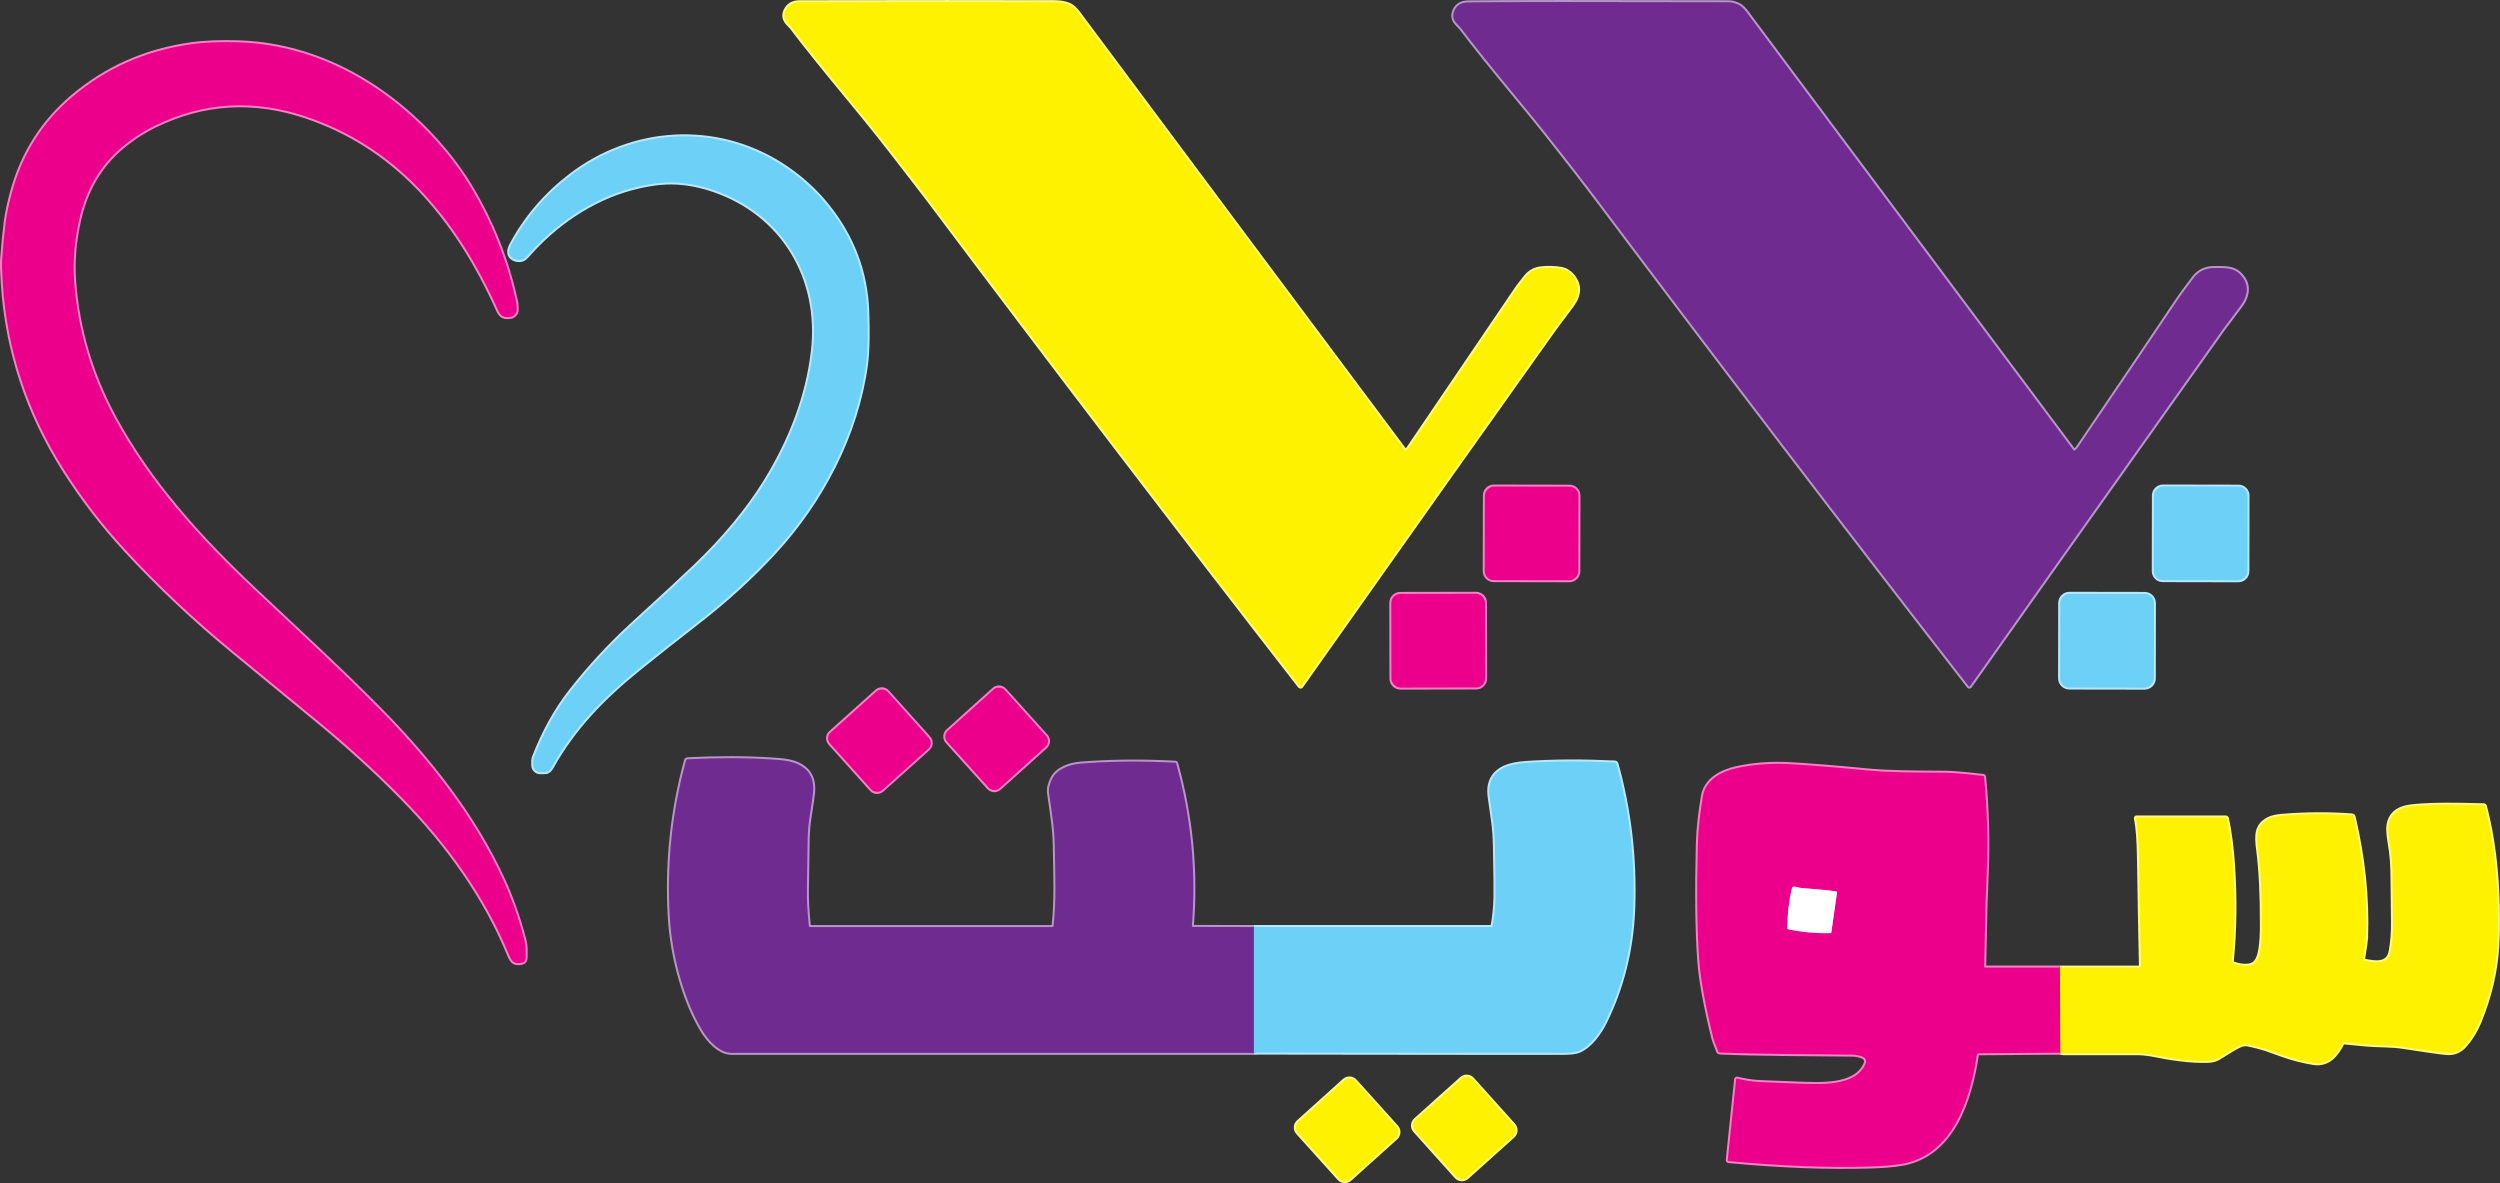
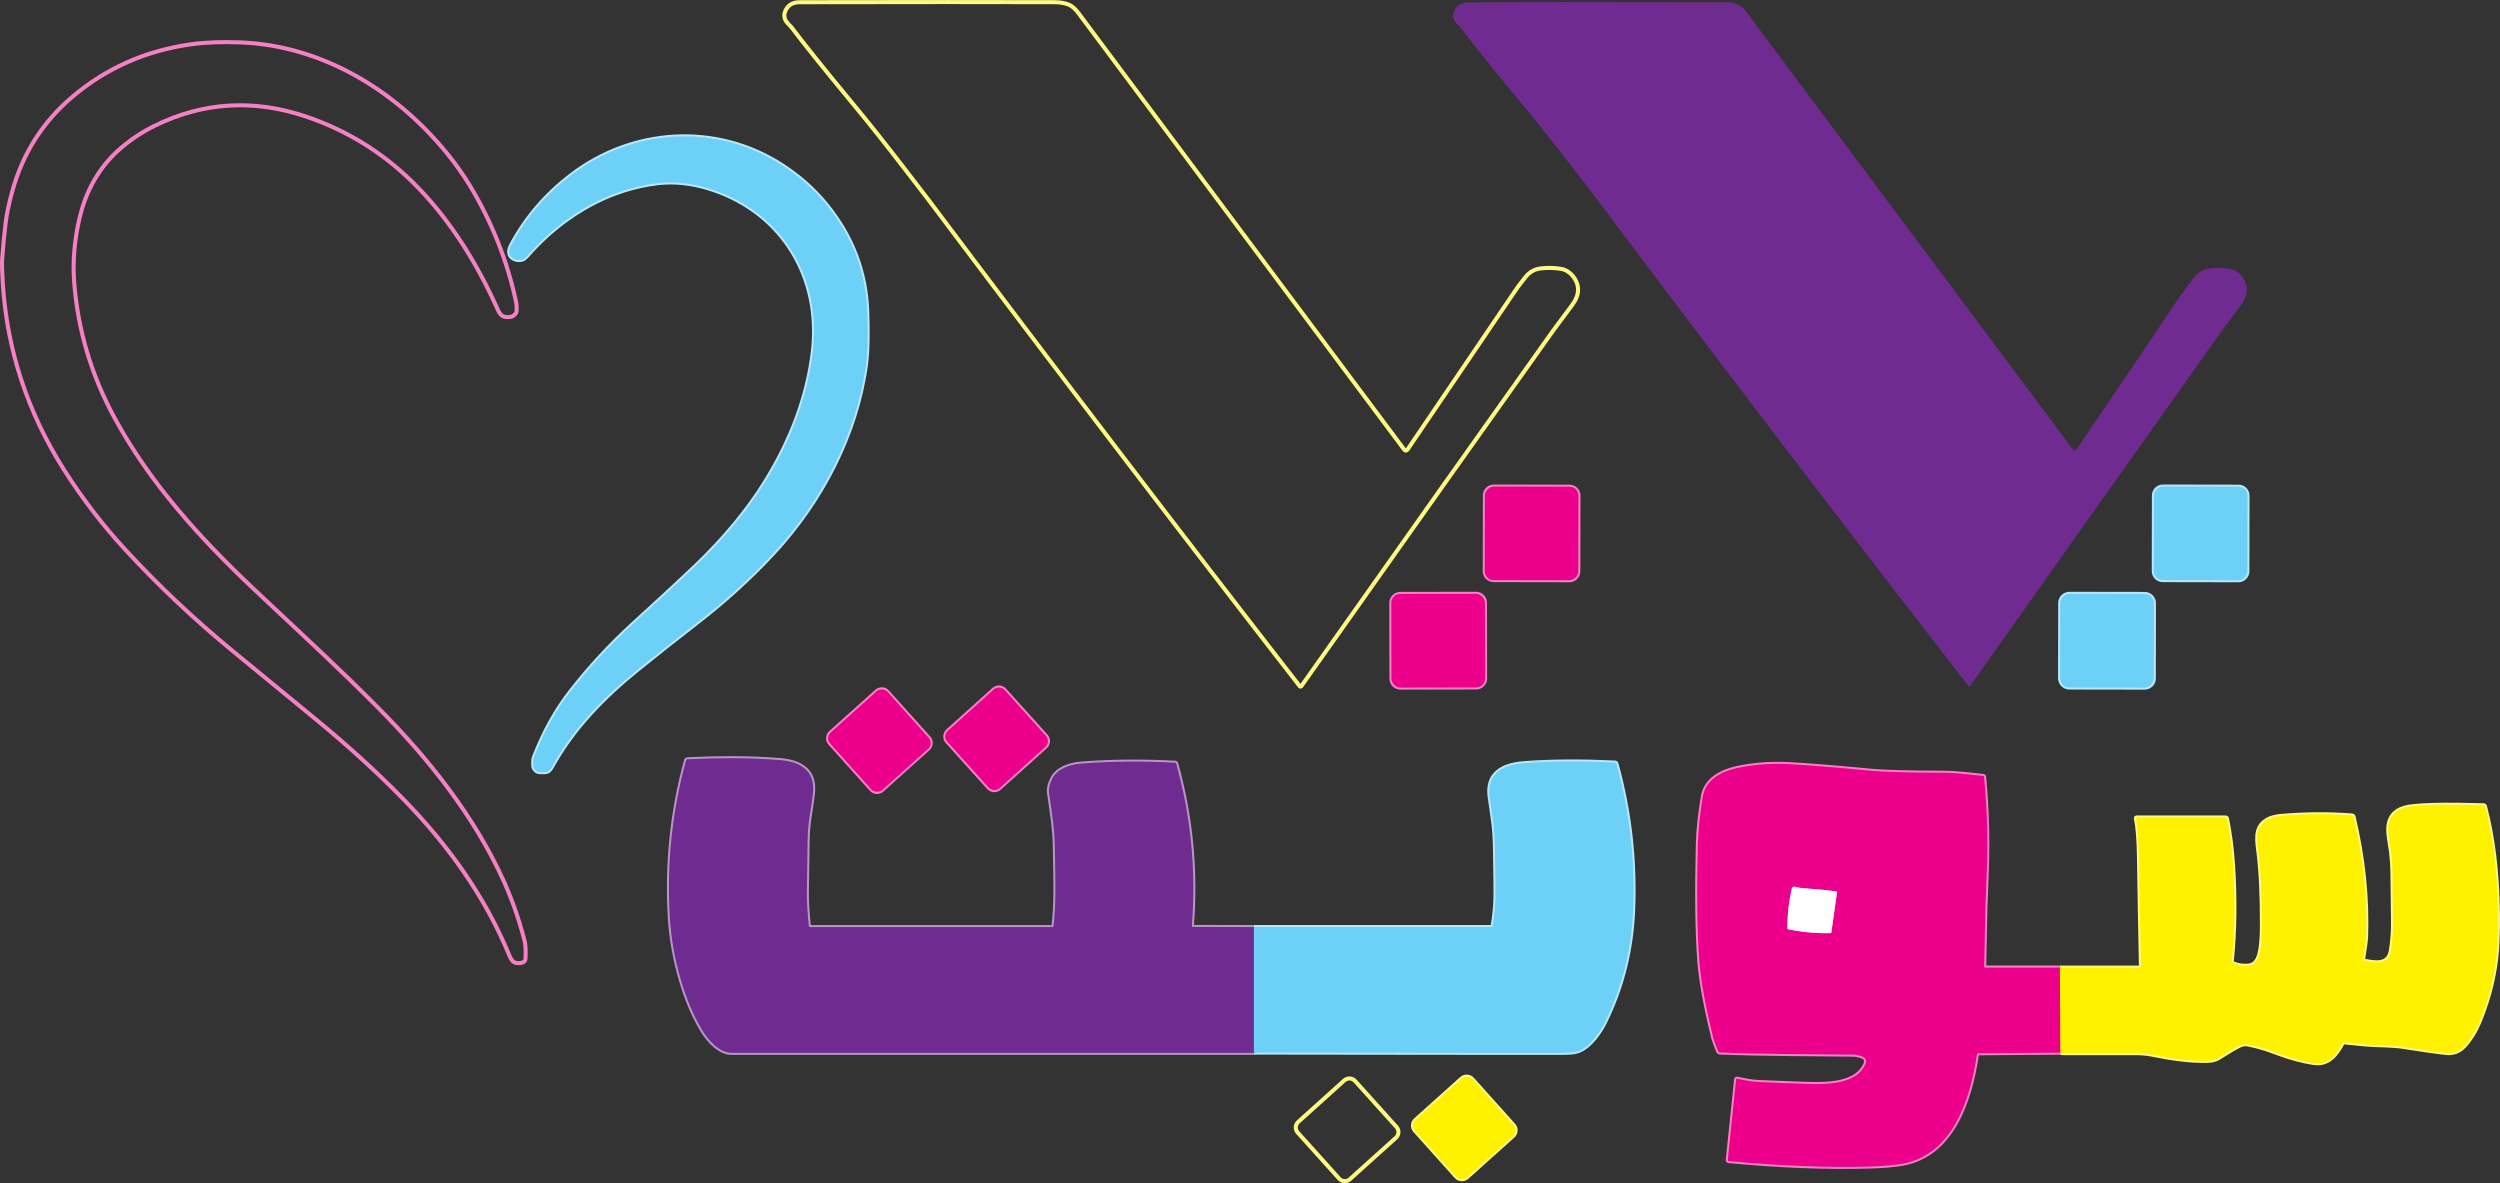
<svg xmlns="http://www.w3.org/2000/svg" id="Layer_1" data-name="Layer 1" viewBox="0 0 1233.17 583.6">
  <rect x="0" y="0" width="1233.17" height="583.6" fill="#333333" stroke="none" />
  <defs>
    <style>
      .cls-1 {
        stroke: #f680c5;
      }

      .cls-1, .cls-2, .cls-3, .cls-4, .cls-5, .cls-6 {
        fill: none;
        stroke-width: 2px;
      }

      .cls-7 {
        fill: #ec008b;
      }

      .cls-8 {
        fill: #6f2b90;
      }

      .cls-2 {
        stroke: #fff980;
      }

      .cls-3 {
        stroke: #b6e8fb;
      }

      .cls-9 {
        fill: #fff200;
      }

      .cls-10 {
        fill: #fff;
      }

      .cls-11 {
        fill: #6dd0f6;
      }

      .cls-4 {
        stroke: #f67946;
      }

      .cls-5 {
        stroke: #6e7ec3;
      }

      .cls-6 {
        stroke: #b795c8;
      }
    </style>
  </defs>
  <g>
    <path class="cls-2" d="M692.54,221.62c-47.08-62.97-100.56-134.63-160.44-214.98-1.65-2.23-3.25-3.66-4.79-4.3-1.99-.83-4.39-1.25-7.18-1.26-28.75-.09-70.65-.08-125.68.02-3.49,0-5.85,1.46-7.09,4.37-.93,2.18-.51,4.22,1.27,6.11,1.19,1.27,1.8,1.92,1.84,1.97,6.05,8.04,15.91,20.32,29.59,36.85,4.63,5.59,8.85,10.79,12.68,15.61,4.27,5.38,8.65,10.99,13.16,16.84,7.15,9.27,11.19,14.52,12.13,15.77,62.69,83.49,123.71,163.43,183.04,239.8.3.38.59.37.87-.02,52.17-73.89,93.65-132.45,124.44-175.68.33-.46,3.34-4.51,9.04-12.14,3.91-5.23,3.98-10.11.21-14.64-1.41-1.7-3.48-2.96-5.61-3.31-3.33-.55-6.67-.62-10.02-.23-3.02.35-5.51,1.76-7.48,4.23-2.32,2.92-3.73,4.76-4.24,5.51-18.23,26.84-36.19,53.32-53.88,79.44-.6.89-1.22.9-1.86.04" vector-effect="non-scaling-stroke" />
-     <path class="cls-6" d="M1023.55,222.15c-.25.19-.61.15-.79-.1,0,0,0,0,0,0-75.67-101.37-129.44-173.43-161.33-216.18-1.25-1.67-2.5-2.82-3.75-3.46-1.67-.86-3.4-1.29-5.19-1.29-66.69-.17-109.43-.14-128.22.07-3.83.04-6.22,1.72-7.18,5.03-.57,2-.04,3.86,1.61,5.57,1.24,1.28,1.88,1.96,1.93,2.03,6.31,8.38,15.98,20.42,28.99,36.13,5.15,6.22,9.36,11.39,12.62,15.5,10.12,12.75,19.17,24.44,27.14,35.06,60.89,81.11,121.49,160.48,181.79,238.1.11.14.31.16.45.04.02-.02.04-.04.06-.06,17.34-24.59,58.89-83.22,124.65-175.91.92-1.29,3.84-5.2,8.76-11.71,4.18-5.53,4.62-11.39-.72-16.22-3.1-2.8-7.45-2.52-11.99-2.55-4.41-.02-7.86,1.63-10.35,4.94-4.14,5.52-6.59,8.84-7.34,9.96-9.63,14.4-26.16,38.86-49.58,73.37-.48.71-1,1.27-1.55,1.69" vector-effect="non-scaling-stroke" />
    <path class="cls-1" d="M1.4,140.11c2.13,32.74,12.22,63.34,30.29,91.79,8.91,14.02,18.91,27.06,30,39.11,16.36,17.77,34.16,34.56,53.4,50.37,24.58,20.2,37.95,31.18,40.11,32.95,16.06,13.18,30.55,26.37,43.47,39.57,21.94,22.42,40.48,48.01,52.48,77.19.71,1.71,1.42,2.83,2.14,3.34,1.02.73,2.44.88,4.25.43.99-.23,1.69-1.11,1.7-2.13.05-3.13.23-5.91-.55-8.92-2.75-10.57-6.21-20.42-10.36-29.53-14.49-31.78-36.94-60.11-61.66-85.01-20.67-20.82-36-34.73-61.02-58.29-27.24-25.66-51.59-52.65-69.02-84.63-11.64-21.35-18.33-43.88-20.07-67.59-.71-9.71.11-19.82,2.48-30.34,3.31-14.71,10.23-26.55,20.74-35.51,5.12-4.36,10.69-8.01,16.71-10.96,23.82-11.65,48.61-13.15,74.37-4.49,21.31,7.17,39.88,18.98,55.71,35.45,16.51,17.18,29.1,37.82,38.85,59.56,1.54,3.44,2.88,4.43,6.78,3.76.61-.11,1.26-.55,1.95-1.34.48-.55.71-1.24.7-2.09-.03-1.82-.08-2.93-.17-3.33-4.34-20.49-11.93-39.73-22.78-57.7-3.37-5.57-7.2-10.98-11.49-16.24-25.2-30.85-61.4-53.09-101.9-54.62-9.33-.35-17.48-.03-24.45.96-22.29,3.16-41.76,11.8-58.39,25.91-14.65,12.43-24.54,28.03-29.67,46.79-1.57,5.73-2.61,10.62-3.13,14.67-.71,5.51-1.31,11.68-1.8,18.52-.16,2.31-.05,6.42.33,12.35" vector-effect="non-scaling-stroke" />
    <path class="cls-3" d="M253.2,127.57c1.12.64,2.44.84,3.97.61.9-.14,1.9-.84,3.01-2.11,13.56-15.54,31.53-27.88,51.38-33.2,6.26-1.68,11.9-2.62,16.93-2.83,7.47-.31,15.22.9,23.25,3.61,34.57,11.7,53.37,43.5,49.25,79.49-2.62,22.91-11.33,44.75-23.41,64.3-8.77,14.19-20.36,28.18-34.78,41.98-6.09,5.83-16.3,15.28-30.63,28.36-11.14,10.17-21.39,21.24-30.75,33.23-7.23,9.25-13.27,20.14-18.11,32.69-.27.7-.35,2.06-.25,4.07.03.56.17,1.02.43,1.39,1.52,2.16,2.71,1.7,5.34,1.7,1.68-.01,2.65-1.24,3.29-2.39,10.68-19.25,25.3-34.31,42.8-48.45,9.45-7.64,19.22-15.36,29.31-23.17,13.63-10.55,26.06-21.87,37.29-33.96,23.57-25.41,41-58.53,45.66-93.16.46-3.43.72-7.75.78-12.96.05-3.71-.01-8.04-.17-12.97-.65-19.57-7.36-37.18-20.12-52.85-6.24-7.66-13.72-14.26-22.45-19.81-32.37-20.55-73.24-17.89-103.62,5.32-12.33,9.42-22.07,20.75-29.22,34-.77,1.41-1.16,2.6-1.19,3.55-.04,1.59.63,2.77,2.01,3.56" vector-effect="non-scaling-stroke" />
    <path class="cls-1" d="M778.59,244.47c0-2.42-1.96-4.39-4.38-4.4h0l-37.36-.07c-2.42,0-4.39,1.96-4.4,4.38h0s-.07,37.36-.07,37.36c0,2.42,1.96,4.39,4.38,4.4h0l37.36.07c2.42,0,4.39-1.96,4.4-4.38h0s.07-37.36.07-37.36" vector-effect="non-scaling-stroke" />
    <path class="cls-3" d="M1108.62,244.51c0-2.45-1.98-4.44-4.43-4.45l-37.28-.07c-2.45,0-4.44,1.98-4.45,4.43l-.07,37.28c0,2.45,1.98,4.44,4.43,4.45h0l37.28.07c2.45,0,4.44-1.98,4.45-4.43l.07-37.28" vector-effect="non-scaling-stroke" />
    <path class="cls-1" d="M732.49,297.32c0-2.45-1.99-4.43-4.44-4.42l-37.34.07c-2.45,0-4.43,1.99-4.42,4.44l.07,37.34c0,2.45,1.99,4.43,4.44,4.42l37.34-.07c2.45,0,4.43-1.99,4.42-4.44l-.07-37.34" vector-effect="non-scaling-stroke" />
    <path class="cls-3" d="M1062.46,297.54c0-2.52-2.03-4.56-4.55-4.57h0l-37.1-.06c-2.52,0-4.56,2.03-4.57,4.55h0l-.06,37.1c0,2.52,2.03,4.56,4.55,4.57h0l37.1.06c2.52,0,4.56-2.03,4.57-4.55h0l.06-37.1" vector-effect="non-scaling-stroke" />
    <path class="cls-1" d="M495.53,340.35c-1.39-1.54-3.77-1.67-5.31-.28l-22.7,20.44c-1.54,1.39-1.67,3.77-.28,5.31l20.44,22.7c1.39,1.54,3.77,1.67,5.31.28l22.7-20.44c1.54-1.39,1.67-3.77.28-5.31l-20.44-22.7" vector-effect="non-scaling-stroke" />
-     <path class="cls-1" d="M437.76,341.26c-1.39-1.55-3.77-1.68-5.32-.29h0s-22.72,20.38-22.72,20.38c-1.55,1.39-1.68,3.77-.29,5.32h0l20.38,22.72c1.39,1.55,3.77,1.68,5.32.29h0l22.72-20.38c1.55-1.39,1.68-3.77.29-5.32h0l-20.38-22.72" vector-effect="non-scaling-stroke" />
+     <path class="cls-1" d="M437.76,341.26c-1.39-1.55-3.77-1.68-5.32-.29h0s-22.72,20.38-22.72,20.38c-1.55,1.39-1.68,3.77-.29,5.32l20.38,22.72c1.39,1.55,3.77,1.68,5.32.29h0l22.72-20.38c1.55-1.39,1.68-3.77.29-5.32h0l-20.38-22.72" vector-effect="non-scaling-stroke" />
    <path class="cls-3" d="M618.52,519.34c.65-.09,1.26-.14,1.85-.14,77.11.11,127.41.16,150.92.13,3.51,0,6.02-.32,7.53-.95,5.71-2.39,10.39-9.13,12.92-14.28,8.5-17.31,13.12-35.93,13.87-55.88.92-24.57-1.84-48.42-8.29-71.54-.09-.34-.32-.52-.67-.54-15.84-.77-30.49-.7-43.95.22-4.13.29-7.39.92-9.76,1.9-6.46,2.66-9.16,7.66-8.1,14.99.77,5.4,1.35,9.51,1.74,12.34.46,3.35.74,7.47.83,12.38.26,13.21.35,21.49.27,24.83-.11,4.71-.58,9.37-1.43,13.99-.06.33-.26.5-.6.5h-117.14" vector-effect="non-scaling-stroke" />
    <path class="cls-6" d="M618.51,457.29l-30.13-.06c-.34,0-.5-.18-.47-.51,2.17-27.19-.42-53.92-7.75-80.17-.05-.2-.18-.31-.39-.32-16.63-.88-32.26-.73-46.88.45-5,.4-11.26,2.49-13.72,7.16-1.43,2.73-2,5.19-1.69,7.4,1.61,11.41,2.7,17.71,2.83,26.7.2,13.61.82,25.93-.62,38.88-.04.27-.26.47-.53.47h-119.59c-.31,0-.56-.23-.6-.54-.67-6.4-1-11.99-.97-16.77,0-2.04.13-10.58.38-25.63.06-3.95.39-7.84,1-11.68.94-5.97,1.49-9.85,1.66-11.64.47-5.07-.74-8.92-3.63-11.54-4.68-4.24-10.71-4.49-17.61-4.92-12.25-.77-25.82-.78-40.72-.04-.35.02-.58.2-.67.54-6.87,25.09-9.55,50.76-8.04,77,.6,10.47,2.43,20.93,5.49,31.36,2.76,9.4,6.22,17.58,10.38,24.55,3.19,5.35,8.69,11.36,14.63,11.36h257.65" vector-effect="non-scaling-stroke" />
    <path class="cls-5" d="M618.51,457.29v62.05" vector-effect="non-scaling-stroke" />
    <path class="cls-2" d="M1016.33,519.24c.59.18,1.19.27,1.79.27,21.91.03,33.35.02,34.3-.01,3.31-.11,6.74.2,10.29.93,7.6,1.56,17.79,3.18,26.66,2.83,1.98-.07,3.67-.55,5.08-1.44,5.57-3.51,9.09-5.56,10.58-6.17,1.32-.55,2.6-.7,3.85-.45,2.67.52,5.52,1.24,8.54,2.17.16.05,2.92,1.03,8.27,2.96,5.1,1.83,10.25,3.16,15.44,3.98,7.36,1.16,11.29-3.98,14.38-9.76.16-.3.41-.43.74-.39,2.05.23,5.75.59,11.08,1.08,1.91.17,4.96.31,9.15.42,3.43.09,6.48.34,9.15.76,10.68,1.68,17.7,2.67,21.07,2.98,3.53.31,6.47-.79,8.8-3.32,3.15-3.41,5.75-7.64,7.8-12.69,4.85-11.97,7.68-23.95,8.47-35.92.38-5.81.49-12.47.32-19.98-.39-17.14-2.16-33.81-6.34-49.73-.09-.35-.31-.53-.68-.54-9.33-.24-15.81-.34-19.44-.29-8.51.11-14.42.47-17.74,1.06-5.67,1.02-8.9,3.99-9.69,8.91-.58,3.66.77,9.69,1.22,13.18.4,3.13.63,6.42.69,9.89.08,4.26.18,12.6.3,25.01.05,4.73-.31,9.38-1.08,13.96-1.2,7.15-7.6,6.07-13.3,4.91-.33-.07-.47-.28-.42-.61.95-5.89,1.44-9.4,1.49-10.52.73-19.55-1.33-39.51-6.17-59.9-.08-.34-.29-.53-.64-.56-11.2-.87-22.71-.81-34.54.16-2.98.25-5.25.78-6.81,1.59-6.13,3.18-5.95,8.31-5.06,15.1,1.28,9.73,1.9,22.14,1.86,37.21-.01,4.71-.23,8.44-.64,11.18-.6,3.96-1.57,8.35-6.08,8.82-2.6.27-5.18-.14-7.75-1.22-.33-.14-.47-.38-.43-.73,1.53-15.05,1.75-30.95.64-47.68-.55-8.34-1.55-15.98-2.99-22.92-.07-.31-.34-.53-.65-.53h-43.89c-.31,0-.44.15-.37.45.87,3.99,1.38,10.51,1.52,19.55.27,17.91.59,35.69.96,53.34.01.39-.3.71-.69.72,0,0-.01,0-.02,0l-39.26-.02" vector-effect="non-scaling-stroke" />
    <path class="cls-1" d="M1016.09,477.28h-36.98c-.21.01-.38-.16-.38-.37,0,0,0,0,0-.01.09-5.64.3-15.42.61-29.34,0-.03.22-5.92.67-17.66.6-15.55.16-31.08-1.32-46.61-.03-.33-.22-.52-.55-.55-5.1-.52-13.03-1.55-19.22-1.57-17.48-.04-29.41-.36-35.8-.97-17.93-1.71-31.42-2.8-40.49-3.27-9.03-.48-17.65.16-25.85,1.93-7.73,1.67-15.46,5.77-16.81,14.03-1.25,7.61-2.28,15.68-2.48,23.61-.6,23.75-.36,42.94.73,57.59.71,9.46,3.02,22.15,6.93,38.06.2.83,1.01,3,2.42,6.51.13.31.36.48.69.49,21.2.87,40.96.74,65.67,1.07,1.8.03,3.51.41,5.14,1.15,1.16.52,1.71,1.87,1.25,3.06-4.67,11.98-23.19,10.36-34.06,10.04-3.96-.11-10.26-.37-18.89-.76-2.89-.13-6.36-.67-10.42-1.63-.35-.08-.54.06-.58.41l-4.11,39.61c-.04.37.13.58.5.61,25.59,2.42,48.74,3.32,69.44,2.7,6.71-.2,12.05-.65,16.04-1.35,24.77-4.34,33.58-31.28,36.92-54.04.05-.32.23-.48.55-.48l40.62-.3" vector-effect="non-scaling-stroke" />
    <path class="cls-4" d="M1016.09,477.28l.24,41.96" vector-effect="non-scaling-stroke" />
    <path class="cls-2" d="M726.26,532.31c-1.39-1.55-3.76-1.67-5.31-.29h0l-22.72,20.38c-1.55,1.39-1.67,3.76-.29,5.31h0l20.38,22.72c1.39,1.55,3.76,1.67,5.31.29h0l22.72-20.38c1.55-1.39,1.67-3.76.29-5.31h0l-20.38-22.72" vector-effect="non-scaling-stroke" />
    <path class="cls-2" d="M668.41,533.21c-1.39-1.54-3.76-1.66-5.3-.28l-22.7,20.44c-1.54,1.39-1.66,3.76-.28,5.3l20.44,22.7c1.39,1.54,3.76,1.66,5.3.28l22.7-20.44c1.54-1.39,1.66-3.76.28-5.3l-20.44-22.7" vector-effect="non-scaling-stroke" />
    <path class="cls-1" d="M903,460.26c.19,0,.3-.1.33-.29l2.8-19.69c.04-.28-.15-.55-.43-.59h-.01c-4.55-.63-10.19-1.17-16.9-1.64-.67-.05-2.37-.34-3.25-.66-.68-.24-1.42.11-1.66.78-.02.05-.03.09-.04.14-1.44,6.16-2.18,12.65-2.23,19.47,0,.33.15.53.48.6,7.07,1.47,14.04,2.1,20.91,1.88" vector-effect="non-scaling-stroke" />
  </g>
-   <path class="cls-9" d="M692.54,221.62c.64.86,1.26.85,1.86-.04,17.69-26.12,35.65-52.6,53.88-79.44.51-.75,1.92-2.59,4.24-5.51,1.97-2.47,4.46-3.88,7.48-4.23,3.35-.39,6.69-.32,10.02.23,2.13.35,4.2,1.61,5.61,3.31,3.77,4.53,3.7,9.41-.21,14.64-5.7,7.63-8.71,11.68-9.04,12.14-30.79,43.23-72.27,101.79-124.44,175.68-.28.39-.57.4-.87.02-59.33-76.37-120.35-156.31-183.04-239.8-.94-1.25-4.98-6.5-12.13-15.77-4.51-5.85-8.89-11.46-13.16-16.84-3.83-4.82-8.05-10.02-12.68-15.61-13.68-16.53-23.54-28.81-29.59-36.85-.04-.05-.65-.7-1.84-1.97-1.78-1.89-2.2-3.93-1.27-6.11,1.24-2.91,3.6-4.36,7.09-4.37,55.03-.1,96.93-.11,125.68-.02,2.79,0,5.19.43,7.18,1.26,1.54.64,3.14,2.07,4.79,4.3,59.88,80.35,113.36,152.01,160.44,214.98Z" />
  <path class="cls-8" d="M1023.55,222.15c.55-.42,1.07-.98,1.55-1.69,23.42-34.51,39.95-58.97,49.58-73.37.75-1.12,3.2-4.44,7.34-9.96,2.49-3.31,5.94-4.96,10.35-4.94,4.54.03,8.89-.25,11.99,2.55,5.34,4.83,4.9,10.69.72,16.22-4.92,6.51-7.84,10.42-8.76,11.71-65.76,92.69-107.31,151.32-124.65,175.91-.1.15-.3.18-.45.08-.02-.02-.05-.04-.06-.06-60.3-77.62-120.9-156.99-181.79-238.1-7.97-10.62-17.02-22.31-27.14-35.06-3.26-4.11-7.47-9.28-12.62-15.5-13.01-15.71-22.68-27.75-28.99-36.13-.05-.07-.69-.75-1.93-2.03-1.65-1.71-2.18-3.57-1.61-5.57.96-3.31,3.35-4.99,7.18-5.03,18.79-.21,61.53-.24,128.22-.07,1.79,0,3.52.43,5.19,1.29,1.25.64,2.5,1.79,3.75,3.46,31.89,42.75,85.66,114.81,161.33,216.18.18.25.54.3.79.12,0,0,0,0,0,0Z" />
-   <path class="cls-7" d="M1.4,140.11c-.38-5.93-.49-10.04-.33-12.35.49-6.84,1.09-13.01,1.8-18.52.52-4.05,1.56-8.94,3.13-14.67,5.13-18.76,15.02-34.36,29.67-46.79,16.63-14.11,36.1-22.75,58.39-25.91,6.97-.99,15.12-1.31,24.45-.96,40.5,1.53,76.7,23.77,101.9,54.62,4.29,5.26,8.12,10.67,11.49,16.24,10.85,17.97,18.44,37.21,22.78,57.7.09.4.14,1.51.17,3.33.01.85-.22,1.54-.7,2.09-.69.79-1.34,1.23-1.95,1.34-3.9.67-5.24-.32-6.78-3.76-9.75-21.74-22.34-42.38-38.85-59.56-15.83-16.47-34.4-28.28-55.71-35.45-25.76-8.66-50.55-7.16-74.37,4.49-6.02,2.95-11.59,6.6-16.71,10.96-10.51,8.96-17.43,20.8-20.74,35.51-2.37,10.52-3.19,20.63-2.48,30.34,1.74,23.71,8.43,46.24,20.07,67.59,17.43,31.98,41.78,58.97,69.02,84.63,25.02,23.56,40.35,37.47,61.02,58.29,24.72,24.9,47.17,53.23,61.66,85.01,4.15,9.11,7.61,18.96,10.36,29.53.78,3.01.6,5.79.55,8.92-.01,1.02-.71,1.9-1.7,2.13-1.81.45-3.23.3-4.25-.43-.72-.51-1.43-1.63-2.14-3.34-12-29.18-30.54-54.77-52.48-77.19-12.92-13.2-27.41-26.39-43.47-39.57-2.16-1.77-15.53-12.75-40.11-32.95-19.24-15.81-37.04-32.6-53.4-50.37-11.09-12.05-21.09-25.09-30-39.11C13.62,203.45,3.53,172.85,1.4,140.11Z" />
  <path class="cls-11" d="M253.2,127.57c-1.38-.79-2.05-1.97-2.01-3.56.03-.95.42-2.14,1.19-3.55,7.15-13.25,16.89-24.58,29.22-34,30.38-23.21,71.25-25.87,103.62-5.32,8.73,5.55,16.21,12.15,22.45,19.81,12.76,15.67,19.47,33.28,20.12,52.85.16,4.93.22,9.26.17,12.97-.06,5.21-.32,9.53-.78,12.96-4.66,34.63-22.09,67.75-45.66,93.16-11.23,12.09-23.66,23.41-37.29,33.96-10.09,7.81-19.86,15.53-29.31,23.17-17.5,14.14-32.12,29.2-42.8,48.45-.64,1.15-1.61,2.38-3.29,2.39-2.63,0-3.82.46-5.34-1.7-.26-.37-.4-.83-.43-1.39-.1-2.01-.02-3.37.25-4.07,4.84-12.55,10.88-23.44,18.11-32.69,9.36-11.99,19.61-23.06,30.75-33.23,14.33-13.08,24.54-22.53,30.63-28.36,14.42-13.8,26.01-27.79,34.78-41.98,12.08-19.55,20.79-41.39,23.41-64.3,4.12-35.99-14.68-67.79-49.25-79.49-8.03-2.71-15.78-3.92-23.25-3.61-5.03.21-10.67,1.15-16.93,2.83-19.85,5.32-37.82,17.66-51.38,33.2-1.11,1.27-2.11,1.97-3.01,2.11-1.53.23-2.85.03-3.97-.61Z" />
  <rect class="cls-7" x="732.42" y="240.04" width="46.14" height="46.14" rx="4.39" ry="4.39" transform="translate(491.06 1018.14) rotate(-89.9)" />
  <rect class="cls-11" x="1062.43" y="240.03" width="46.16" height="46.16" rx="4.44" ry="4.44" transform="translate(820.51 1348.16) rotate(-89.9)" />
  <rect class="cls-7" x="686.32" y="292.93" width="46.2" height="46.2" rx="4.43" ry="4.43" transform="translate(-.55 1.24) rotate(-.1)" />
  <rect class="cls-11" x="1016.21" y="292.94" width="46.22" height="46.22" rx="4.56" ry="4.56" transform="translate(721.46 1354.82) rotate(-89.9)" />
  <rect class="cls-7" x="472.57" y="345.4" width="38.06" height="38.06" rx="3.76" ry="3.76" transform="translate(-117.58 422.55) rotate(-42)" />
  <rect class="cls-7" x="414.76" y="346.3" width="38.06" height="38.06" rx="3.77" ry="3.77" transform="translate(-133.06 383.11) rotate(-41.9)" />
  <path class="cls-8" d="M618.51,457.29v62.05h-257.64c-5.94,0-11.44-6.01-14.63-11.36-4.16-6.97-7.62-15.15-10.38-24.55-3.06-10.43-4.89-20.89-5.49-31.36-1.51-26.24,1.17-51.91,8.04-77,.09-.34.32-.52.67-.54,14.9-.74,28.47-.73,40.72.04,6.9.43,12.93.68,17.61,4.92,2.89,2.62,4.1,6.47,3.63,11.54-.17,1.79-.72,5.67-1.66,11.64-.61,3.84-.94,7.73-1,11.68-.25,15.05-.37,23.59-.38,25.63-.03,4.78.3,10.37.97,16.77.04.31.29.54.6.54h119.59c.27,0,.49-.2.53-.47,1.44-12.95.82-25.27.62-38.88-.13-8.99-1.22-15.29-2.83-26.7-.31-2.21.26-4.67,1.69-7.4,2.46-4.67,8.72-6.76,13.72-7.16,14.62-1.18,30.25-1.33,46.88-.45.21.01.34.12.39.32,7.33,26.25,9.92,52.98,7.75,80.17-.03.33.13.5.47.51l30.13.06Z" />
  <path class="cls-11" d="M618.52,519.34v-62.05s117.13,0,117.13,0c.34,0,.54-.17.6-.5.85-4.62,1.32-9.28,1.43-13.99.08-3.34-.01-11.62-.27-24.83-.09-4.91-.37-9.03-.83-12.38-.39-2.83-.97-6.94-1.74-12.34-1.06-7.33,1.64-12.33,8.1-14.99,2.37-.98,5.63-1.61,9.76-1.9,13.46-.92,28.11-.99,43.95-.22.35.02.58.2.67.54,6.45,23.12,9.21,46.97,8.29,71.54-.75,19.95-5.37,38.57-13.87,55.88-2.53,5.15-7.21,11.89-12.92,14.28-1.51.63-4.02.95-7.53.95-23.51.03-73.81-.02-150.92-.13-.59,0-1.2.05-1.85.14Z" />
  <path class="cls-7" d="M1016.09,477.28l.24,41.96-40.62.3c-.32,0-.5.16-.55.48-3.34,22.76-12.15,49.7-36.92,54.04-3.99.7-9.33,1.15-16.04,1.35-20.7.62-43.85-.28-69.44-2.7-.37-.03-.54-.24-.5-.61l4.11-39.61c.04-.35.23-.49.58-.41,4.06.96,7.53,1.5,10.42,1.63,8.63.39,14.93.65,18.89.76,10.87.32,29.39,1.94,34.06-10.04.46-1.19-.09-2.54-1.25-3.06-1.63-.74-3.34-1.12-5.14-1.15-24.71-.33-44.47-.2-65.67-1.07-.33-.01-.56-.18-.69-.49-1.41-3.51-2.22-5.68-2.42-6.51-3.91-15.91-6.22-28.6-6.93-38.06-1.09-14.65-1.33-33.84-.73-57.59.2-7.93,1.23-16,2.48-23.61,1.35-8.26,9.08-12.36,16.81-14.03,8.2-1.77,16.82-2.41,25.85-1.93,9.07.47,22.56,1.56,40.49,3.27,6.39.61,18.32.93,35.8.97,6.19.02,14.12,1.05,19.22,1.57.33.03.52.22.55.55,1.48,15.53,1.92,31.06,1.32,46.61-.45,11.74-.67,17.63-.67,17.66-.31,13.92-.52,23.7-.61,29.34,0,.21.16.38.37.39,0,0,0,0,.01,0h36.98ZM903,460.26c.19,0,.3-.1.33-.29l2.8-19.69c.04-.28-.15-.55-.43-.59h-.01c-4.55-.63-10.19-1.17-16.9-1.64-.67-.05-2.37-.34-3.25-.66-.68-.24-1.42.11-1.66.78-.02.05-.03.09-.04.14-1.44,6.16-2.18,12.65-2.23,19.47,0,.33.15.53.48.6,7.07,1.47,14.04,2.1,20.91,1.88Z" />
  <path class="cls-9" d="M1016.33,519.24l-.24-41.96,39.26.02c.39,0,.71-.31.71-.7,0,0,0-.01,0-.02-.37-17.65-.69-35.43-.96-53.34-.14-9.04-.65-15.56-1.52-19.55-.07-.3.06-.45.37-.45h43.89c.31,0,.58.22.65.53,1.44,6.94,2.44,14.58,2.99,22.92,1.11,16.73.89,32.63-.64,47.68-.04.35.1.59.43.73,2.57,1.08,5.15,1.49,7.75,1.22,4.51-.47,5.48-4.86,6.08-8.82.41-2.74.63-6.47.64-11.18.04-15.07-.58-27.48-1.86-37.21-.89-6.79-1.07-11.92,5.06-15.1,1.56-.81,3.83-1.34,6.81-1.59,11.83-.97,23.34-1.03,34.54-.16.35.03.56.22.64.56,4.84,20.39,6.9,40.35,6.17,59.9-.05,1.12-.54,4.63-1.49,10.52-.05.33.09.54.42.61,5.7,1.16,12.1,2.24,13.3-4.91.77-4.58,1.13-9.23,1.08-13.96-.12-12.41-.22-20.75-.3-25.01-.06-3.47-.29-6.76-.69-9.89-.45-3.49-1.8-9.52-1.22-13.18.79-4.92,4.02-7.89,9.69-8.91,3.32-.59,9.23-.95,17.74-1.06,3.63-.05,10.11.05,19.44.29.37,0,.59.19.68.54,4.18,15.92,5.95,32.59,6.34,49.73.17,7.51.06,14.17-.32,19.98-.79,11.97-3.62,23.95-8.47,35.92-2.05,5.05-4.65,9.28-7.8,12.69-2.33,2.53-5.27,3.63-8.8,3.32-3.37-.31-10.39-1.3-21.07-2.98-2.67-.42-5.72-.67-9.15-.76-4.19-.11-7.24-.25-9.15-.42-5.33-.49-9.03-.85-11.08-1.08-.33-.04-.58.09-.74.39-3.09,5.78-7.02,10.92-14.38,9.76-5.19-.82-10.34-2.15-15.44-3.98-5.35-1.93-8.11-2.91-8.27-2.96-3.02-.93-5.87-1.65-8.54-2.17-1.25-.25-2.53-.1-3.85.45-1.49.61-5.01,2.66-10.58,6.17-1.41.89-3.1,1.37-5.08,1.44-8.87.35-19.06-1.27-26.66-2.83-3.55-.73-6.98-1.04-10.29-.93-.95.03-12.39.04-34.3.01-.6,0-1.2-.09-1.79-.27Z" />
  <path class="cls-10" d="M903,460.26c-6.87.22-13.84-.41-20.91-1.88-.33-.07-.49-.27-.48-.6.05-6.82.79-13.31,2.23-19.47.16-.69.86-1.12,1.56-.96.05.01.1.03.14.04.88.32,2.58.61,3.25.66,6.71.47,12.35,1.01,16.9,1.64.28.03.48.29.44.58,0,0,0,0,0,.01l-2.8,19.69c-.03.19-.14.28-.33.29Z" />
  <rect class="cls-9" x="703.27" y="537.35" width="38.04" height="38.04" rx="3.76" ry="3.76" transform="translate(-186.88 624.63) rotate(-41.9)" />
-   <rect class="cls-9" x="645.47" y="538.26" width="38.04" height="38.04" rx="3.75" ry="3.75" transform="translate(-202.21 587.77) rotate(-42)" />
</svg>